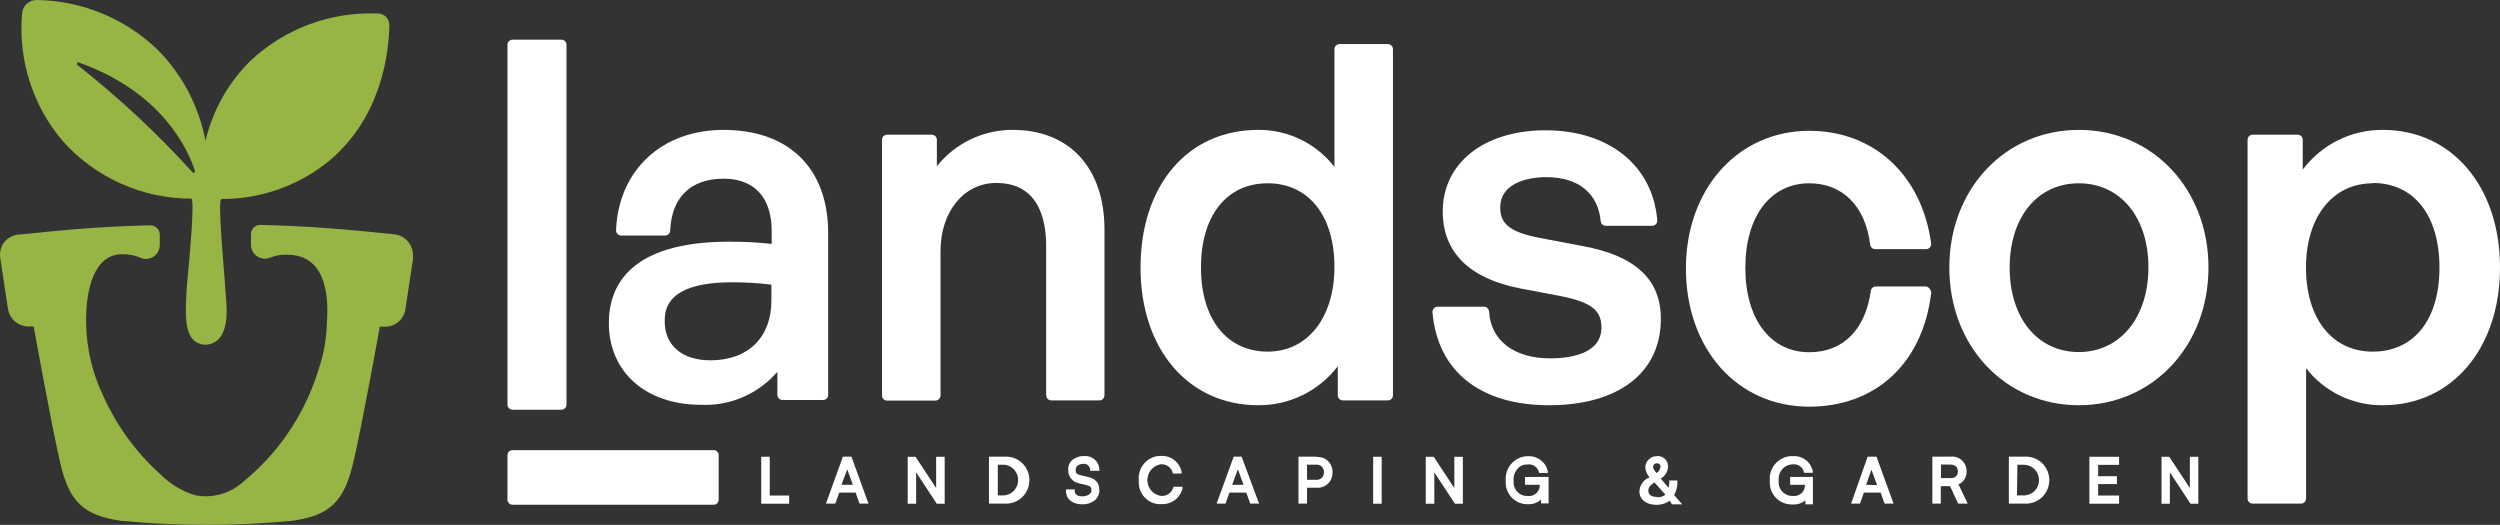
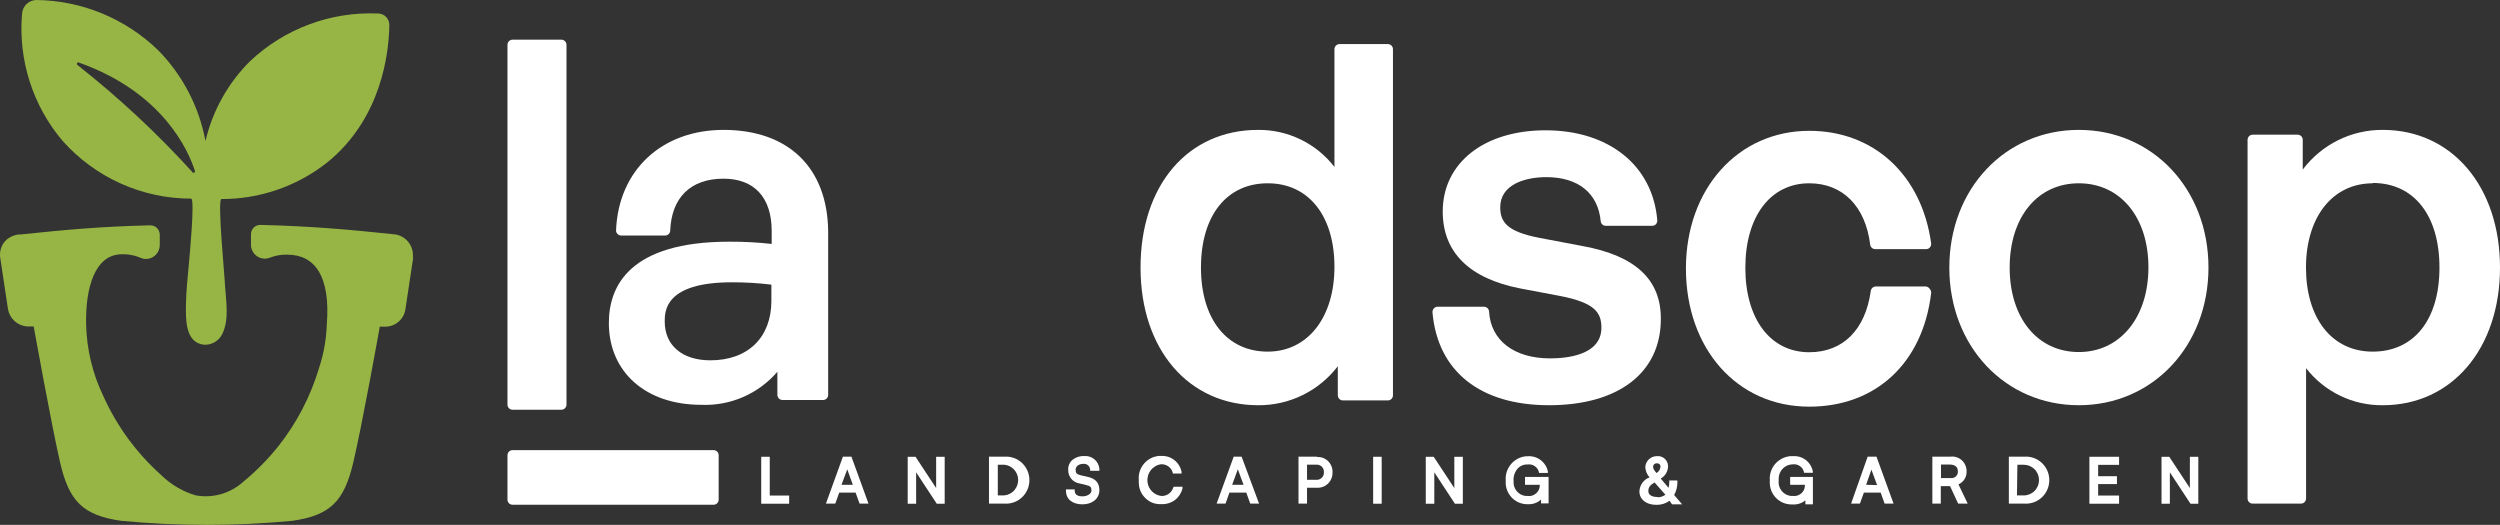
<svg xmlns="http://www.w3.org/2000/svg" width="181" height="38" viewBox="0 0 181 38" fill="none">
  <rect x="0" y="0" width="181" height="38" fill="#333333" stroke="none" />
  <path d="M51.663 32.589H37.109C36.906 32.589 36.741 32.755 36.741 32.959V36.173C36.741 36.377 36.906 36.543 37.109 36.543H51.663C51.867 36.543 52.031 36.377 52.031 36.173V32.959C52.031 32.755 51.867 32.589 51.663 32.589Z" fill="white" />
  <path d="M40.646 2.873H37.109C36.906 2.873 36.741 3.039 36.741 3.243V29.294C36.741 29.498 36.906 29.664 37.109 29.664H40.646C40.849 29.664 41.014 29.498 41.014 29.294V16.268V3.243C41.014 3.039 40.849 2.873 40.646 2.873Z" fill="white" />
  <path d="M52.384 9.404C47.913 9.404 44.78 12.322 44.603 16.668C44.599 16.718 44.607 16.767 44.625 16.813C44.643 16.86 44.67 16.901 44.706 16.935C44.739 16.972 44.78 17.002 44.826 17.023C44.871 17.043 44.921 17.054 44.971 17.053H48.155C48.25 17.053 48.342 17.017 48.41 16.95C48.479 16.884 48.519 16.794 48.523 16.698C48.619 14.306 49.994 12.936 52.384 12.936C54.59 12.936 55.87 14.277 55.87 16.72V17.661C54.852 17.548 53.828 17.493 52.803 17.498C45.596 17.498 44.081 20.697 44.081 23.385C44.081 26.946 46.765 29.308 50.759 29.308C51.799 29.354 52.836 29.163 53.792 28.749C54.749 28.335 55.6 27.708 56.282 26.917V28.59C56.284 28.688 56.323 28.781 56.392 28.85C56.46 28.919 56.553 28.959 56.65 28.96H59.592C59.689 28.96 59.783 28.922 59.852 28.852C59.921 28.783 59.959 28.688 59.959 28.59V16.742C59.908 12.151 57.091 9.404 52.384 9.404ZM51.428 26.087C49.391 26.087 48.126 25.006 48.126 23.281C48.126 22.541 48.126 20.438 52.987 20.438C53.944 20.435 54.899 20.492 55.848 20.608V21.778C55.848 24.436 54.149 26.087 51.428 26.087Z" fill="white" />
-   <path d="M73.337 9.404C72.282 9.396 71.238 9.629 70.284 10.084C69.33 10.539 68.491 11.205 67.829 12.033V10.123C67.829 10.024 67.79 9.93 67.721 9.861C67.652 9.791 67.558 9.752 67.461 9.752H64.225C64.127 9.752 64.034 9.791 63.965 9.861C63.896 9.93 63.857 10.024 63.857 10.123V28.635C63.857 28.733 63.896 28.827 63.965 28.896C64.034 28.966 64.127 29.005 64.225 29.005H67.726C67.823 29.003 67.915 28.963 67.984 28.894C68.052 28.825 68.092 28.732 68.094 28.635V18.179C68.094 15.321 69.785 13.247 72.124 13.247C75.117 13.247 75.742 15.743 75.742 17.831V28.62C75.744 28.718 75.783 28.811 75.852 28.88C75.921 28.949 76.013 28.988 76.11 28.99H79.596C79.693 28.99 79.787 28.951 79.856 28.882C79.925 28.812 79.964 28.718 79.964 28.62V16.646C79.978 12.174 77.434 9.404 73.337 9.404Z" fill="white" />
  <path d="M100.483 3.192H96.982C96.885 3.192 96.791 3.231 96.722 3.3C96.653 3.369 96.614 3.464 96.614 3.562V12.085C95.959 11.242 95.121 10.561 94.163 10.097C93.205 9.632 92.154 9.395 91.091 9.404C85.994 9.404 82.575 13.41 82.575 19.371C82.575 25.332 86.075 29.338 91.091 29.338C92.203 29.348 93.302 29.098 94.303 28.608C95.303 28.119 96.177 27.403 96.857 26.517V28.62C96.857 28.718 96.896 28.812 96.965 28.882C97.034 28.951 97.127 28.99 97.225 28.99H100.483C100.58 28.99 100.674 28.951 100.743 28.882C100.812 28.812 100.85 28.718 100.85 28.62V3.562C100.85 3.513 100.841 3.465 100.822 3.42C100.804 3.375 100.777 3.334 100.743 3.3C100.709 3.266 100.668 3.238 100.623 3.22C100.579 3.201 100.531 3.192 100.483 3.192ZM91.782 25.458C88.841 25.458 86.95 23.125 86.95 19.371C86.95 15.617 88.804 13.27 91.782 13.27C94.761 13.27 96.614 15.646 96.614 19.319C96.614 22.992 94.673 25.458 91.782 25.458Z" fill="white" />
  <path d="M114.589 17.816L111.47 17.224C109.08 16.772 108.617 16.054 108.617 15.002C108.617 13.395 110.345 12.825 111.956 12.825C114.265 12.825 115.699 13.988 115.89 16.009C115.898 16.102 115.94 16.189 116.008 16.252C116.076 16.315 116.166 16.35 116.258 16.35H119.619C119.67 16.349 119.72 16.339 119.767 16.318C119.814 16.298 119.856 16.268 119.891 16.232C119.959 16.154 119.993 16.053 119.987 15.95C119.663 11.989 116.494 9.434 111.897 9.434C107.447 9.434 104.454 11.796 104.454 15.313C104.454 18.275 106.388 20.163 110.058 20.882L113 21.437C115.457 21.926 115.942 22.622 115.942 23.725C115.942 25.754 113.338 25.947 112.221 25.947C109.617 25.947 107.926 24.643 107.808 22.555C107.802 22.461 107.761 22.372 107.693 22.308C107.624 22.243 107.534 22.207 107.44 22.207H104.079C104.028 22.208 103.977 22.219 103.93 22.241C103.883 22.263 103.841 22.294 103.807 22.333C103.773 22.371 103.748 22.416 103.731 22.464C103.715 22.512 103.708 22.564 103.711 22.614C104.086 26.887 107.161 29.338 112.154 29.338C117.148 29.338 120.244 27.006 120.244 23.103C120.266 20.245 118.406 18.512 114.589 17.816Z" fill="white" />
  <path d="M139.447 20.741H135.806C135.719 20.742 135.634 20.775 135.568 20.833C135.502 20.891 135.458 20.972 135.446 21.059C135.056 23.873 133.431 25.502 130.989 25.502C128.18 25.502 126.363 23.103 126.363 19.386C126.363 15.669 128.18 13.27 130.989 13.27C133.402 13.27 135.056 14.921 135.402 17.712C135.413 17.803 135.456 17.886 135.524 17.946C135.592 18.006 135.679 18.039 135.77 18.038H139.447C139.5 18.039 139.552 18.028 139.6 18.006C139.649 17.984 139.692 17.952 139.726 17.912C139.761 17.872 139.786 17.825 139.801 17.774C139.817 17.723 139.821 17.669 139.815 17.616C139.131 12.655 135.659 9.471 130.989 9.471C125.841 9.471 122.061 13.662 122.061 19.438C122.061 25.214 125.738 29.442 130.989 29.442C135.807 29.442 139.204 26.295 139.815 21.23C139.821 21.177 139.817 21.123 139.801 21.072C139.786 21.021 139.761 20.974 139.726 20.934C139.697 20.883 139.656 20.839 139.608 20.806C139.56 20.773 139.505 20.75 139.447 20.741Z" fill="white" />
  <path d="M150.508 9.404C145.161 9.404 141.131 13.684 141.131 19.371C141.131 25.058 145.161 29.338 150.508 29.338C155.855 29.338 159.893 25.051 159.893 19.371C159.893 13.692 155.855 9.404 150.508 9.404ZM150.508 25.488C147.515 25.488 145.5 23.029 145.5 19.371C145.5 15.713 147.515 13.27 150.508 13.27C153.501 13.27 155.546 15.713 155.546 19.356C155.546 23 153.479 25.488 150.508 25.488Z" fill="white" />
  <path d="M172.52 9.404C171.398 9.395 170.288 9.65 169.281 10.149C168.273 10.648 167.396 11.377 166.718 12.277V10.123C166.718 10.024 166.679 9.93 166.61 9.861C166.541 9.791 166.447 9.752 166.35 9.752H163.092C162.994 9.752 162.901 9.791 162.832 9.861C162.763 9.93 162.724 10.024 162.724 10.123V36.091C162.724 36.19 162.763 36.284 162.832 36.353C162.901 36.423 162.994 36.462 163.092 36.462H166.592C166.69 36.462 166.784 36.423 166.853 36.353C166.921 36.284 166.96 36.19 166.96 36.091V26.658C167.62 27.505 168.465 28.187 169.429 28.652C170.394 29.117 171.451 29.352 172.52 29.338C177.514 29.338 181 25.236 181 19.371C181 13.507 177.514 9.404 172.52 9.404ZM171.785 13.247C174.771 13.247 176.617 15.595 176.617 19.371C176.617 23.148 174.771 25.458 171.785 25.458C168.799 25.458 166.953 23.007 166.953 19.371C166.953 15.735 168.858 13.27 171.792 13.27L171.785 13.247Z" fill="white" />
  <path d="M27.335 0.977C25.646 0.908 23.96 1.177 22.376 1.77C20.791 2.362 19.339 3.266 18.105 4.428C16.512 6.011 15.394 8.012 14.876 10.204C14.411 7.723 13.22 5.438 11.456 3.643C9.083 1.341 5.926 0.038 2.631 0C2.363 0.005 2.106 0.113 1.914 0.301C1.721 0.49 1.607 0.745 1.594 1.014C1.456 2.666 1.645 4.329 2.15 5.906C2.655 7.484 3.466 8.944 4.536 10.204C5.708 11.518 7.143 12.57 8.746 13.289C10.349 14.009 12.084 14.381 13.839 14.38C14.126 14.38 13.714 18.653 13.685 18.994C13.597 20.015 13.479 21.03 13.464 22.044C13.449 23.059 13.39 24.777 14.729 24.954C15.012 24.98 15.296 24.916 15.542 24.773C15.788 24.63 15.985 24.414 16.104 24.155C16.612 23.103 16.354 21.748 16.288 20.63C16.288 20.208 15.715 14.402 16.031 14.41C18.793 14.419 21.478 13.496 23.657 11.789C27.666 8.567 28.158 3.747 28.188 1.829C28.191 1.719 28.172 1.61 28.133 1.508C28.094 1.406 28.035 1.313 27.96 1.233C27.884 1.154 27.794 1.091 27.695 1.047C27.595 1.003 27.488 0.979 27.379 0.977H27.335ZM13.905 12.433C11.354 9.629 8.577 7.044 5.602 4.702C5.591 4.691 5.582 4.678 5.576 4.663C5.569 4.649 5.566 4.633 5.566 4.617C5.566 4.601 5.569 4.585 5.576 4.571C5.582 4.556 5.591 4.543 5.602 4.532C5.62 4.521 5.64 4.516 5.661 4.516C5.682 4.516 5.702 4.521 5.72 4.532C11.831 6.701 13.648 10.944 14.104 12.351C14.117 12.377 14.12 12.407 14.112 12.434C14.103 12.462 14.085 12.485 14.06 12.499C14.046 12.507 14.03 12.511 14.014 12.511C13.998 12.511 13.982 12.508 13.967 12.502C13.953 12.496 13.94 12.486 13.929 12.474C13.918 12.462 13.91 12.448 13.905 12.433Z" fill="#97B545" />
  <path d="M29.909 18.697L29.357 22.355C29.312 22.715 29.138 23.046 28.866 23.285C28.595 23.524 28.247 23.654 27.886 23.651H27.497C27.497 23.651 26.239 30.678 25.577 33.485C24.915 36.291 23.915 37.313 21.164 37.706C17.04 38.098 12.889 38.098 8.765 37.706C6.014 37.313 4.999 36.299 4.352 33.485C3.705 30.671 2.44 23.636 2.44 23.636H2.043C1.685 23.63 1.341 23.496 1.072 23.259C0.803 23.022 0.625 22.697 0.572 22.34L0.02 18.683C-0.016 18.464 -0.003 18.24 0.058 18.027C0.119 17.815 0.227 17.619 0.373 17.453C0.523 17.298 0.703 17.176 0.901 17.093C1.1 17.01 1.313 16.969 1.528 16.972C4.683 16.639 7.242 16.402 10.875 16.313C10.964 16.311 11.053 16.327 11.135 16.359C11.218 16.392 11.294 16.44 11.358 16.502C11.422 16.564 11.474 16.638 11.509 16.72C11.545 16.802 11.565 16.89 11.567 16.979V17.72C11.57 17.852 11.547 17.984 11.499 18.107C11.451 18.23 11.38 18.343 11.289 18.439C11.198 18.534 11.09 18.611 10.97 18.664C10.849 18.717 10.72 18.746 10.588 18.749C10.417 18.75 10.248 18.71 10.096 18.631C9.691 18.469 9.258 18.393 8.823 18.409C6.845 18.409 6.176 20.897 6.235 23.488C6.277 25.286 6.7 27.053 7.478 28.672C8.457 30.849 9.88 32.794 11.655 34.381C12.357 35.072 13.215 35.58 14.155 35.862C14.763 35.975 15.388 35.947 15.983 35.78C16.578 35.614 17.128 35.312 17.59 34.899C18.536 34.123 19.399 33.25 20.164 32.293C21.494 30.608 22.493 28.683 23.106 26.621C23.436 25.623 23.622 24.583 23.657 23.533C23.944 20.03 22.819 18.438 20.797 18.438C20.364 18.423 19.933 18.498 19.532 18.66C19.409 18.708 19.278 18.731 19.147 18.728C19.015 18.725 18.886 18.695 18.765 18.642C18.645 18.588 18.537 18.511 18.446 18.415C18.355 18.319 18.284 18.206 18.237 18.083C18.194 17.977 18.172 17.864 18.171 17.75V16.972C18.169 16.882 18.185 16.793 18.218 16.71C18.25 16.626 18.299 16.55 18.362 16.486C18.424 16.422 18.498 16.371 18.581 16.336C18.663 16.301 18.751 16.283 18.84 16.283C22.517 16.372 25.305 16.624 28.467 16.957C28.667 16.968 28.862 17.018 29.042 17.105C29.222 17.192 29.383 17.314 29.516 17.464C29.649 17.614 29.75 17.789 29.815 17.98C29.88 18.17 29.907 18.371 29.894 18.571C29.902 18.613 29.907 18.655 29.909 18.697Z" fill="#97B545" />
  <path d="M55.73 33.07H55.113V36.469H57.135V35.877H55.73V33.07Z" fill="white" />
  <path d="M61.026 33.063L59.798 36.462H60.474L60.761 35.662H61.945L62.232 36.462H62.879L61.644 33.063H61.026ZM60.923 35.099L61.342 33.981L61.746 35.099H60.923Z" fill="white" />
  <path d="M67.777 35.336L66.284 33.07H65.718V36.469H66.328V34.196L67.792 36.425L67.821 36.469H68.395V33.07H67.777V35.336Z" fill="white" />
  <path d="M72.727 33.063H71.602V36.462H72.727C72.958 36.477 73.189 36.444 73.407 36.366C73.626 36.288 73.825 36.165 73.994 36.006C74.163 35.846 74.298 35.654 74.39 35.44C74.482 35.226 74.53 34.995 74.53 34.762C74.53 34.529 74.482 34.298 74.39 34.085C74.298 33.871 74.163 33.678 73.994 33.519C73.825 33.36 73.626 33.237 73.407 33.158C73.189 33.08 72.958 33.047 72.727 33.063ZM73.712 34.677C73.733 34.97 73.638 35.26 73.448 35.483C73.258 35.706 72.988 35.845 72.697 35.869H72.241V33.648H72.727C72.985 33.675 73.226 33.793 73.406 33.982C73.586 34.17 73.695 34.416 73.712 34.677Z" fill="white" />
  <path d="M78.772 34.529L78.243 34.41C77.956 34.336 77.875 34.255 77.875 34.011C77.875 33.766 78.096 33.581 78.456 33.581C78.514 33.577 78.573 33.585 78.629 33.604C78.684 33.623 78.736 33.653 78.779 33.693C78.823 33.732 78.859 33.78 78.884 33.833C78.909 33.886 78.924 33.944 78.927 34.003V34.085H79.596V34.003C79.596 34.003 79.596 33.959 79.596 33.937C79.582 33.801 79.543 33.67 79.478 33.55C79.414 33.431 79.326 33.326 79.221 33.24C79.013 33.074 78.75 32.994 78.485 33.018C78.145 33.008 77.815 33.133 77.566 33.366C77.484 33.457 77.421 33.563 77.382 33.679C77.343 33.795 77.328 33.918 77.338 34.04C77.336 34.267 77.414 34.488 77.558 34.663C77.702 34.837 77.903 34.955 78.125 34.995L78.654 35.121C78.949 35.188 79.022 35.27 79.022 35.514C79.022 35.758 78.699 35.936 78.375 35.936C78.052 35.936 77.809 35.832 77.809 35.529V35.432H77.176V35.529C77.176 36.151 77.654 36.514 78.368 36.514C79.081 36.514 79.596 36.106 79.596 35.484C79.596 34.981 79.338 34.662 78.772 34.529Z" fill="white" />
  <path d="M84.935 35.321C84.876 35.502 84.758 35.657 84.601 35.763C84.444 35.869 84.256 35.919 84.067 35.906C83.817 35.874 83.585 35.759 83.407 35.579C83.228 35.4 83.114 35.166 83.082 34.914C83.042 34.611 83.122 34.304 83.305 34.06C83.489 33.816 83.76 33.655 84.06 33.611H84.112C84.291 33.612 84.466 33.672 84.609 33.781C84.752 33.891 84.857 34.044 84.906 34.218V34.285H85.546V34.173C85.482 33.833 85.298 33.528 85.027 33.314C84.757 33.1 84.418 32.992 84.075 33.011H83.891C83.682 33.031 83.479 33.092 83.293 33.191C83.108 33.29 82.943 33.425 82.81 33.589C82.676 33.75 82.575 33.936 82.513 34.137C82.451 34.338 82.429 34.549 82.45 34.758C82.442 34.832 82.442 34.907 82.45 34.981C82.454 35.187 82.5 35.391 82.585 35.579C82.669 35.768 82.791 35.937 82.942 36.077C83.088 36.221 83.262 36.333 83.453 36.405C83.644 36.478 83.849 36.51 84.053 36.499H84.141C84.479 36.508 84.81 36.399 85.078 36.192C85.346 35.984 85.534 35.69 85.612 35.358V35.24H84.972L84.935 35.321Z" fill="white" />
  <path d="M89.319 33.063L88.083 36.462H88.73L89.01 35.662H90.231L90.517 36.462H91.157L89.892 33.063H89.319ZM89.62 33.974L90.032 35.099H89.208L89.62 33.974Z" fill="white" />
  <path d="M95.342 33.063H94.011V36.462H94.629V35.314H95.364C95.398 35.321 95.433 35.321 95.467 35.314C95.749 35.298 96.014 35.17 96.202 34.959C96.385 34.756 96.482 34.491 96.475 34.218V34.085C96.457 33.803 96.33 33.54 96.121 33.352C95.911 33.165 95.636 33.069 95.357 33.085L95.342 33.063ZM95.849 34.196V34.285C95.831 34.422 95.76 34.546 95.651 34.631C95.542 34.715 95.405 34.753 95.268 34.736H94.629V33.64H95.364C95.433 33.643 95.5 33.66 95.562 33.69C95.624 33.719 95.68 33.761 95.725 33.813C95.77 33.865 95.805 33.926 95.826 33.992C95.847 34.057 95.855 34.127 95.849 34.196Z" fill="white" />
  <path d="M100.034 33.07H99.416V36.469H100.034V33.07Z" fill="white" />
  <path d="M105.293 35.336L103.8 33.07H103.226V36.469H103.844V34.196L105.307 36.425L105.337 36.469H105.91V33.07H105.293V35.336Z" fill="white" />
  <path d="M109.58 34.788C109.572 34.623 109.597 34.458 109.654 34.303C109.711 34.147 109.799 34.005 109.911 33.885C110 33.798 110.104 33.731 110.22 33.686C110.335 33.642 110.457 33.621 110.58 33.626H110.617C110.795 33.604 110.975 33.648 111.122 33.751C111.27 33.853 111.375 34.006 111.419 34.181V34.24H112.066V34.129C111.994 33.798 111.806 33.505 111.535 33.303C111.265 33.102 110.931 33.006 110.595 33.033H110.485C110.061 33.073 109.67 33.278 109.395 33.605C109.12 33.931 108.983 34.354 109.014 34.781C109.007 34.862 109.007 34.944 109.014 35.025C109.038 35.424 109.212 35.799 109.5 36.074C109.788 36.349 110.169 36.503 110.566 36.506H110.706C111.027 36.505 111.336 36.383 111.573 36.165V36.447H112.118V34.529H110.411V35.099H111.478C111.482 35.139 111.482 35.178 111.478 35.218C111.468 35.321 111.437 35.422 111.386 35.512C111.336 35.603 111.267 35.681 111.184 35.743C111.103 35.811 111.008 35.861 110.907 35.889C110.805 35.917 110.699 35.923 110.595 35.906H110.448C110.319 35.891 110.194 35.85 110.081 35.785C109.968 35.721 109.868 35.635 109.788 35.531C109.708 35.428 109.649 35.31 109.615 35.184C109.58 35.057 109.571 34.925 109.588 34.795L109.58 34.788Z" fill="white" />
  <path d="M121.443 34.884V34.788H120.855V34.884C120.856 35.032 120.839 35.178 120.803 35.321L120.237 34.647C120.391 34.562 120.52 34.438 120.613 34.287C120.705 34.137 120.758 33.965 120.766 33.788C120.77 33.764 120.77 33.739 120.766 33.714C120.76 33.614 120.734 33.515 120.688 33.425C120.643 33.335 120.579 33.255 120.502 33.191C120.425 33.127 120.336 33.079 120.24 33.05C120.143 33.022 120.042 33.014 119.943 33.026C119.731 33.027 119.528 33.11 119.375 33.258C119.222 33.405 119.13 33.605 119.119 33.818C119.133 34.094 119.242 34.356 119.428 34.559C119.22 34.636 119.039 34.773 118.908 34.954C118.777 35.134 118.702 35.35 118.693 35.573C118.693 36.158 119.185 36.55 119.913 36.55H119.958C120.287 36.552 120.609 36.449 120.877 36.254L121.053 36.514H121.789L121.208 35.84C121.369 35.548 121.45 35.218 121.443 34.884ZM120.222 33.759C120.219 33.858 120.191 33.955 120.141 34.04C120.091 34.126 120.02 34.197 119.935 34.248C119.722 34.018 119.685 33.914 119.685 33.774C119.687 33.742 119.695 33.71 119.709 33.681C119.723 33.652 119.743 33.626 119.767 33.605C119.791 33.584 119.819 33.567 119.849 33.557C119.879 33.547 119.911 33.542 119.943 33.544H120.002C120.062 33.55 120.119 33.576 120.163 33.618C120.195 33.659 120.215 33.708 120.222 33.759ZM119.965 35.98C119.575 35.98 119.34 35.817 119.34 35.551C119.34 35.284 119.465 35.121 119.788 34.929L120.575 35.817C120.426 35.929 120.247 35.994 120.06 36.002L119.965 35.98Z" fill="white" />
  <path d="M129.607 35.099H130.673C130.677 35.134 130.677 35.168 130.673 35.203C130.666 35.306 130.638 35.407 130.59 35.499C130.541 35.591 130.475 35.672 130.394 35.736C130.312 35.803 130.218 35.852 130.117 35.882C130.016 35.911 129.91 35.919 129.805 35.906C129.754 35.91 129.702 35.91 129.651 35.906C129.387 35.875 129.147 35.739 128.983 35.53C128.819 35.32 128.744 35.053 128.776 34.788C128.772 34.741 128.772 34.694 128.776 34.647C128.777 34.374 128.887 34.112 129.08 33.919C129.273 33.726 129.533 33.618 129.805 33.618C129.983 33.596 130.163 33.641 130.31 33.743C130.458 33.846 130.563 33.998 130.607 34.173V34.233H131.247V34.122C131.181 33.796 131.001 33.505 130.738 33.303C130.476 33.102 130.149 33.003 129.82 33.026H129.607C129.177 33.069 128.781 33.278 128.503 33.611C128.232 33.939 128.099 34.362 128.136 34.788C128.128 34.872 128.128 34.956 128.136 35.04C128.16 35.439 128.334 35.813 128.622 36.088C128.91 36.363 129.291 36.518 129.688 36.521H129.82C130.143 36.538 130.461 36.432 130.71 36.225V36.514H131.254V34.529H129.607V35.099Z" fill="white" />
  <path d="M135.218 33.063L134.019 36.462H134.659L134.946 35.662H136.16L136.446 36.462H137.094L135.858 33.063H135.218ZM135.108 35.099L135.49 34.003L135.902 35.121L135.108 35.099Z" fill="white" />
  <path d="M142.381 34.122C142.384 33.97 142.354 33.82 142.293 33.682C142.233 33.543 142.143 33.419 142.031 33.319C141.918 33.218 141.786 33.143 141.642 33.099C141.498 33.055 141.346 33.042 141.197 33.063H139.903V36.462H140.513V35.195H141.183L141.771 36.462H142.462L141.793 35.069C141.975 34.99 142.129 34.857 142.234 34.688C142.339 34.519 142.39 34.321 142.381 34.122ZM141.749 34.122C141.753 34.151 141.753 34.181 141.749 34.211C141.741 34.273 141.72 34.333 141.689 34.387C141.657 34.441 141.615 34.488 141.565 34.526C141.515 34.563 141.458 34.59 141.397 34.604C141.336 34.619 141.274 34.621 141.212 34.61H140.528V33.633H141.175C141.447 33.64 141.749 33.729 141.749 34.129V34.122Z" fill="white" />
  <path d="M146.566 33.063H145.441V36.462H146.566C146.797 36.477 147.029 36.444 147.247 36.366C147.465 36.288 147.665 36.165 147.834 36.006C148.003 35.846 148.137 35.654 148.23 35.44C148.322 35.226 148.369 34.995 148.369 34.762C148.369 34.529 148.322 34.298 148.23 34.085C148.137 33.871 148.003 33.678 147.834 33.519C147.665 33.36 147.465 33.237 147.247 33.158C147.029 33.08 146.797 33.047 146.566 33.063ZM146.059 33.648H146.522C146.815 33.648 147.095 33.765 147.302 33.973C147.509 34.181 147.625 34.464 147.625 34.758C147.625 35.053 147.509 35.336 147.302 35.544C147.095 35.752 146.815 35.869 146.522 35.869H146.029L146.059 33.648Z" fill="white" />
  <path d="M151.273 36.469H153.421V35.877H151.906V35.047H153.266V34.477H151.906V33.655H153.421V33.07H151.273V36.469Z" fill="white" />
  <path d="M158.547 33.07V35.336L157.054 33.07H156.495V36.469H157.098V34.196L158.561 36.425L158.591 36.469H159.157V33.07H158.547Z" fill="white" />
</svg>